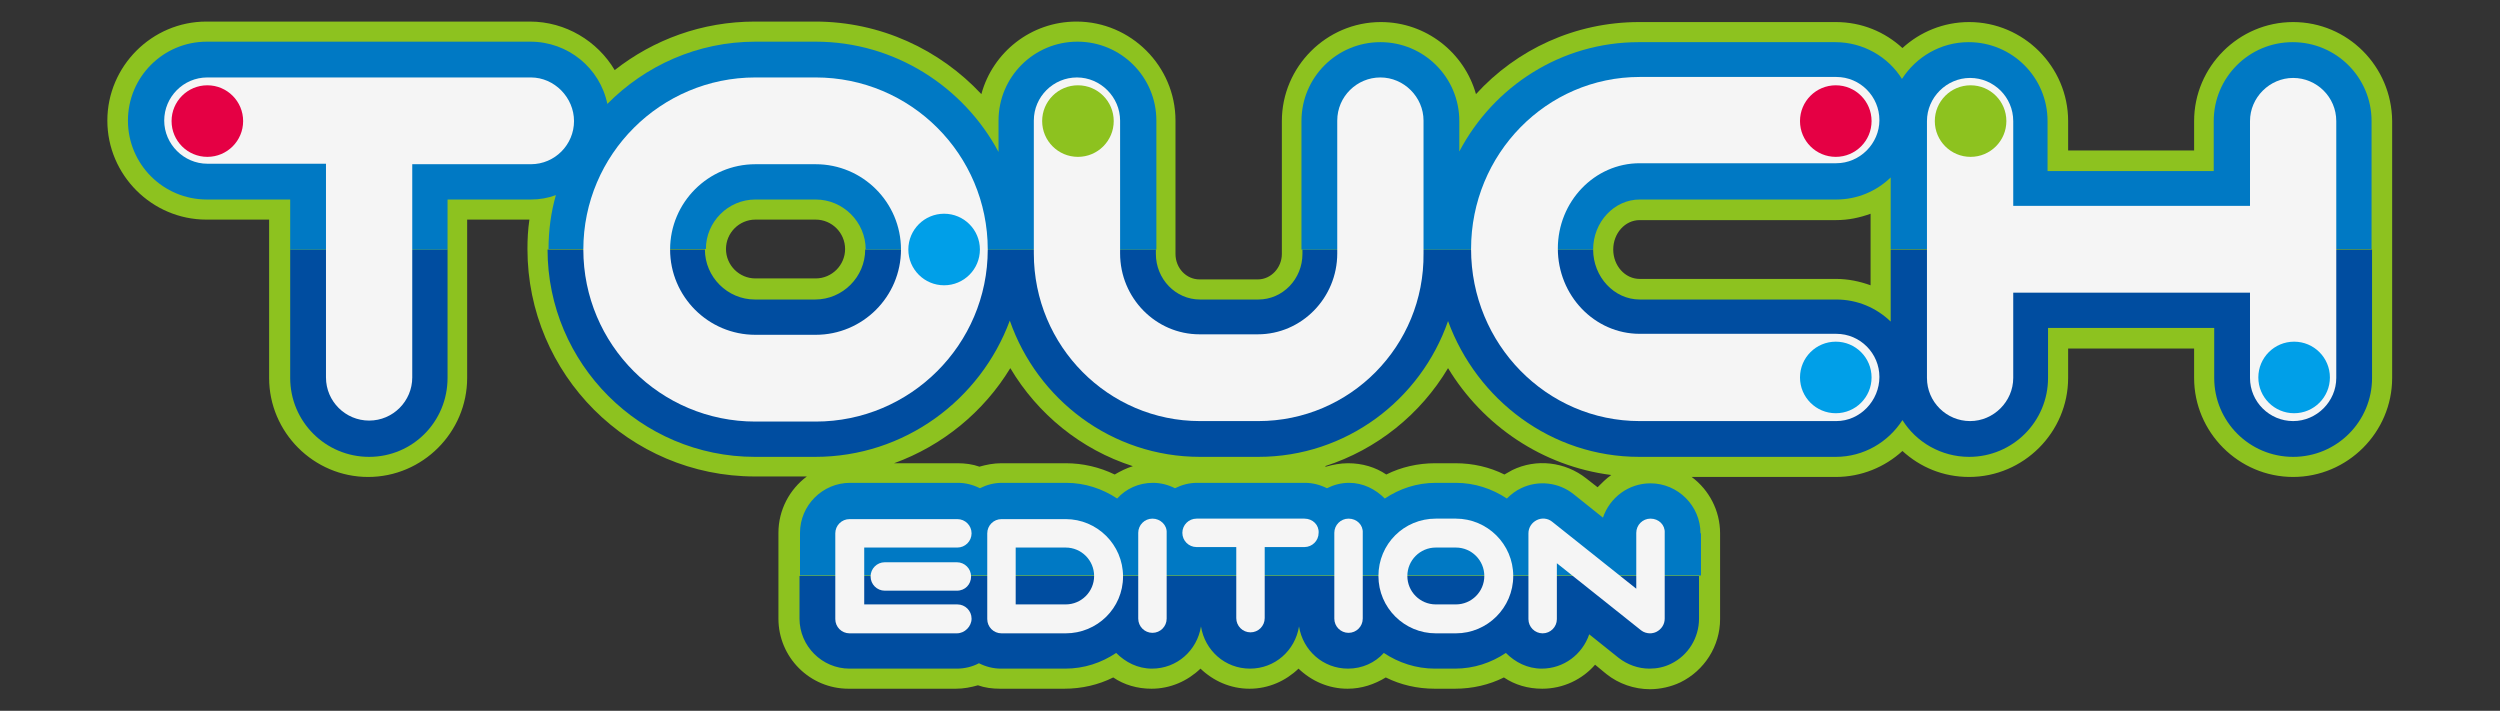
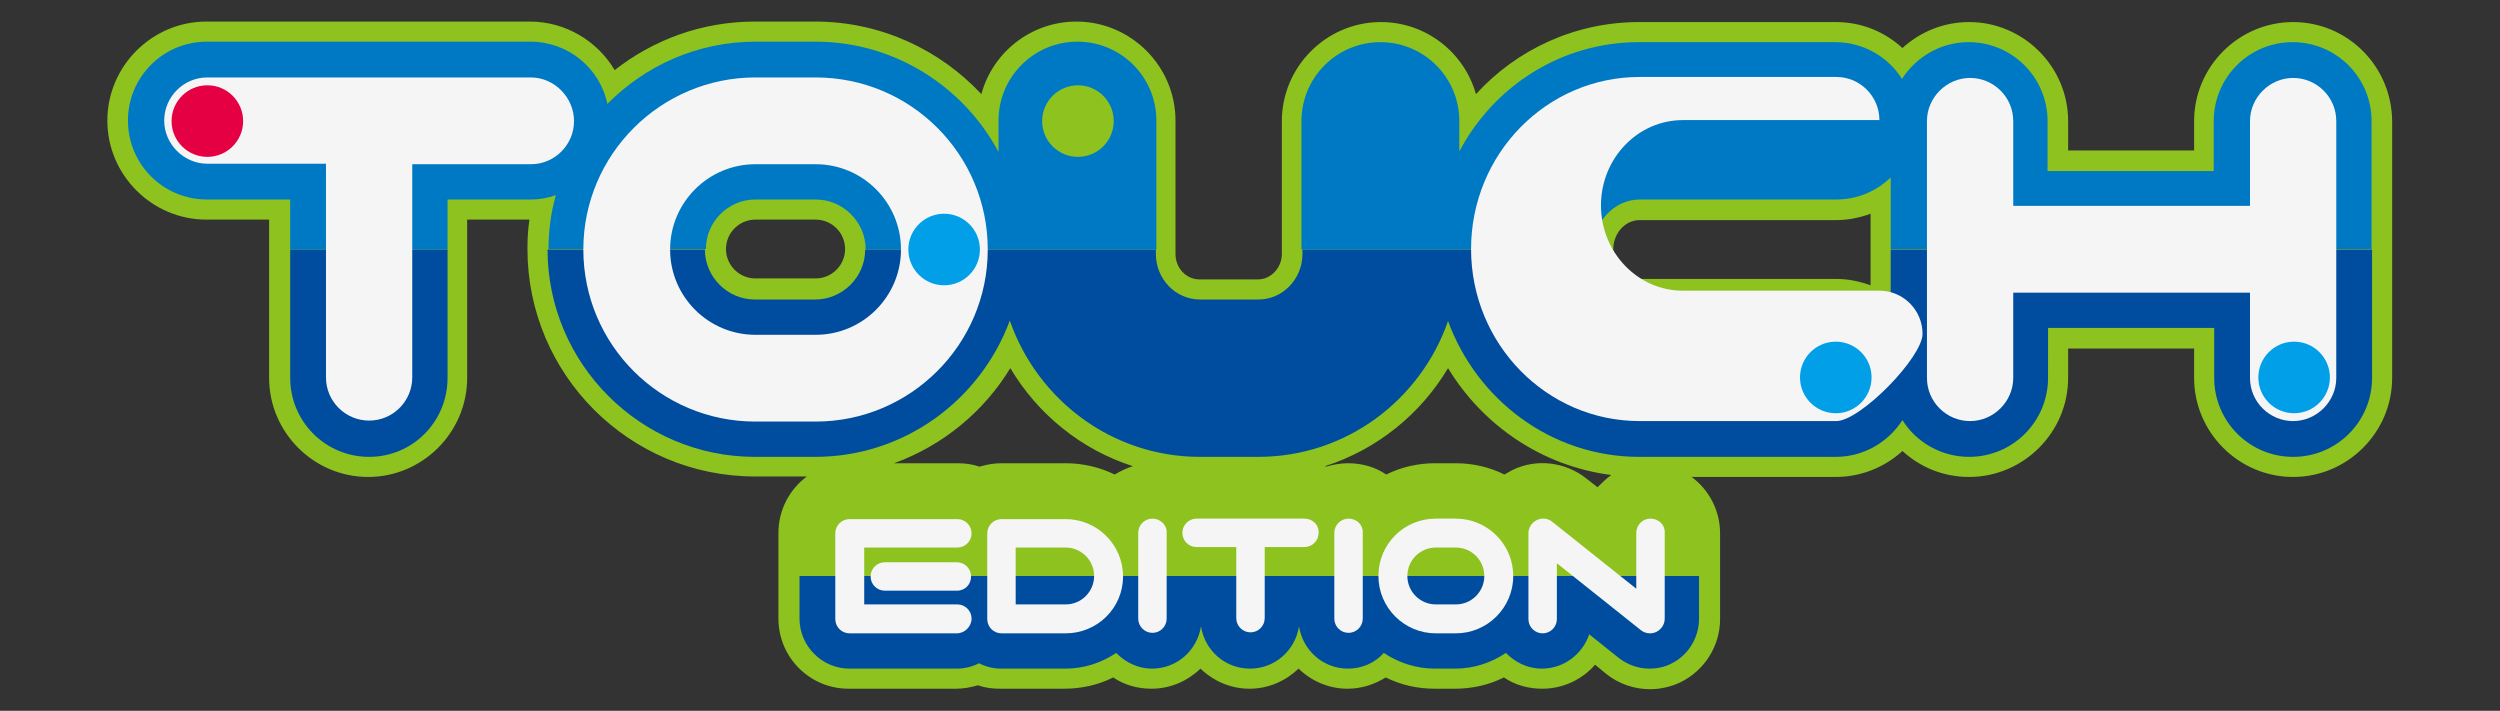
<svg xmlns="http://www.w3.org/2000/svg" version="1.1" id="レイヤー_1" x="0px" y="0px" viewBox="0 0 510 145" style="enable-background:new 0 0 510 145;" xml:space="preserve">
  <rect x="0" y="0" width="510" height="145" fill="#333333" stroke="none" />
  <style type="text/css">
	.st0{fill:#8DC21F;}
	.st1{fill:none;}
	.st2{fill:#004DA0;}
	.st3{fill:#0079C4;}
	.st4{fill:#F5F5F5;}
	.st5{fill:#E50044;}
	.st6{fill:#009FE8;}
</style>
  <g>
    <path class="st0" d="M467.8,4.5c-11.1,0-20.2,9.1-20.2,20.2v6h-25.7v-6c0-11.1-9.1-20.2-20.2-20.2c-5.2,0-10,2-13.6,5.3   c-3.6-3.3-8.3-5.3-13.6-5.3h-40.1c-13.1,0-25,5.6-33.3,14.7c-2.4-8.5-10.2-14.7-19.4-14.7c-11.1,0-20.2,9.1-20.2,20.2v27.1   c0,2.8-2.2,5.2-4.9,5.2h-11.9c-2.7,0-4.9-2.3-4.9-5.2V24.6c0-11.1-9.1-20.2-20.2-20.2c-9.3,0-17.1,6.3-19.4,14.8   c-8.5-9.1-20.6-14.8-33.9-14.8h-12.3c-10.8,0-20.7,3.7-28.6,9.9c-3.5-5.9-10-9.9-17.3-9.9h-66c-11.1,0-20.2,9.1-20.2,20.2   c0,11.1,9.1,20.2,20.2,20.2h12.8v32.3c0,11.1,9.1,20.2,20.2,20.2c11.1,0,20.2-9.1,20.2-20.2V44.8h12.7c-0.3,2-0.4,4-0.4,6   c0,25.6,20.8,46.4,46.4,46.4h10.6c-3.5,2.6-5.8,6.8-5.8,11.5v17.5c0,7.9,6.4,14.3,14.3,14.3h21.9c1.6,0,3.1-0.3,4.5-0.7   c1.4,0.5,2.9,0.7,4.5,0.7h13.1c3.6,0,7-0.8,10-2.3c2.2,1.5,4.9,2.3,7.8,2.3c3.9,0,7.4-1.6,10-4.1c2.6,2.5,6.1,4.1,10,4.1   c3.9,0,7.4-1.6,10-4.1c2.6,2.5,6.1,4.1,10,4.1c2.9,0,5.5-0.9,7.8-2.3c3,1.5,6.4,2.3,10,2.3h4.1c3.6,0,7-0.8,10-2.3   c2.2,1.5,4.9,2.3,7.8,2.3c4.3,0,8.2-1.9,10.8-4.9l2.3,1.9c2.5,2,5.7,3.1,8.9,3.1c2.1,0,4.3-0.5,6.2-1.4c4.9-2.4,8.1-7.4,8.1-12.9   v-17.5c0-4.7-2.3-8.9-5.8-11.5h29.4c5.2,0,10-2,13.6-5.3c3.6,3.3,8.3,5.3,13.6,5.3c11.1,0,20.2-9.1,20.2-20.2v-6h25.7v6   c0,11.1,9.1,20.2,20.2,20.2s20.2-9.1,20.2-20.2V24.7C487.9,13.5,478.9,4.5,467.8,4.5z M217.4,94.5h-13.1c-1.6,0-3.1,0.3-4.5,0.7   c-1.4-0.5-2.9-0.7-4.5-0.7h-12.9c9.9-3.6,18.3-10.5,23.7-19.4c5.6,9.4,14.4,16.6,25,20c-1.3,0.4-2.5,1-3.7,1.7   C224.3,95.3,220.9,94.5,217.4,94.5z M154.1,44.8h12.3c3.3,0,6,2.7,6,6c0,3.3-2.7,6-6,6h-12.3c-3.3,0-6-2.7-6-6   C148.1,47.5,150.8,44.8,154.1,44.8z M325.9,99.4l-2.3-1.8c-4.3-3.4-10.2-4.1-15.1-1.7c-0.5,0.3-1.1,0.6-1.6,0.9   c-3-1.5-6.4-2.3-10-2.3h-4.1c-3.6,0-7,0.8-10,2.3c-2.2-1.5-4.9-2.3-7.8-2.3c-1.6,0-3.1,0.3-4.5,0.7c-0.1,0-0.1-0.1-0.2-0.1   c10.6-3.4,19.5-10.6,25.1-20c7.1,11.7,19.2,20,33.3,21.8C327.7,97.6,326.8,98.5,325.9,99.4z M374.6,56.9h-40.1c-3,0-5.4-2.7-5.4-6   s2.4-6,5.4-6h40.1c2.5,0,4.8-0.5,7-1.3v14.6C379.4,57.4,377,56.9,374.6,56.9z" />
    <path class="st1" d="M244.9,61h11.9c5,0,9-4.2,9-9.3v-0.9h-29.8v0.9C235.9,56.9,239.9,61,244.9,61z" />
    <path class="st1" d="M108.3,40.7h-17v10.2h20.6c0-3.8,0.6-7.5,1.5-11C111.8,40.4,110,40.7,108.3,40.7z" />
    <path class="st2" d="M59.2,77.1c0,8.9,7.2,16.1,16.1,16.1S91.3,86,91.3,77.1V50.9H59.2V77.1z" />
    <path class="st2" d="M385.7,50.9v14.7c-2.9-2.8-6.8-4.5-11.1-4.5h-40.1c-5.2,0-9.5-4.6-9.5-10.2c0,0,0,0,0,0h-59.3v0.9   c0,5.1-4,9.3-9,9.3h-11.9c-5,0-9-4.2-9-9.3v-0.9h-59.3c0,0,0,0,0,0c0,5.6-4.6,10.2-10.2,10.2h-12.3c-5.6,0-10.2-4.6-10.2-10.2   c0,0,0,0,0,0h-32.1c0,0,0,0,0,0c0,23.3,19,42.3,42.3,42.3h12.3c18.2,0,33.7-11.6,39.7-27.8c5.6,16.1,20.8,27.8,38.8,27.8h11.9   c17.9,0,33.1-11.6,38.7-27.7c5.9,16.1,21.1,27.7,39,27.7h40.1c5.7,0,10.7-3,13.6-7.5c2.8,4.5,7.9,7.5,13.6,7.5   c8.9,0,16.1-7.2,16.1-16.1V66.9h33.9v10.2c0,8.9,7.2,16.1,16.1,16.1c8.9,0,16.1-7.2,16.1-16.1V50.9H385.7z" />
    <path class="st3" d="M334.5,40.7h40.1c4.3,0,8.2-1.7,11.1-4.5v14.6h98.1V24.7c0-8.9-7.2-16.1-16.1-16.1c-8.9,0-16.1,7.2-16.1,16.1   v10.2h-33.9V24.7c0-8.9-7.2-16.1-16.1-16.1c-5.7,0-10.7,3-13.6,7.5c-2.8-4.5-7.9-7.5-13.6-7.5h-40.1c-15.8,0-29.6,9-36.6,22.3v-6.2   c0-8.9-7.2-16.1-16.1-16.1s-16.1,7.2-16.1,16.1v26.2H325C325,45.3,329.3,40.7,334.5,40.7z" />
    <path class="st3" d="M154.1,40.7h12.3c5.6,0,10.2,4.6,10.2,10.2h59.3V24.6c0-8.9-7.2-16.1-16.1-16.1c-8.9,0-16.1,7.2-16.1,16.1v6.4   c-7.1-13.3-21.2-22.5-37.3-22.5h-12.3c-11.8,0-22.5,4.9-30.2,12.7c-1.5-7.3-8-12.7-15.7-12.7h-66c-8.9,0-16.1,7.2-16.1,16.1   s7.2,16.1,16.1,16.1h17v10.2h32.1V40.7h17c1.8,0,3.5-0.3,5.1-0.9c-1,3.5-1.5,7.2-1.5,11H144C144,45.3,148.5,40.7,154.1,40.7z" />
-     <path class="st3" d="M346.9,108.8c0-5.6-4.6-10.2-10.2-10.2c-4.5,0-8.3,2.9-9.7,7l-6-4.8c-3-2.4-7.2-2.9-10.7-1.2   c-1.1,0.5-2.1,1.3-2.9,2.1c-3-2-6.6-3.2-10.4-3.2h-4.1c-3.9,0-7.4,1.2-10.4,3.2c-1.9-1.9-4.4-3.2-7.3-3.2c-1.6,0-3.1,0.4-4.5,1.1   c-1.4-0.7-2.9-1.1-4.5-1.1h-22c-1.6,0-3.1,0.4-4.5,1.1c-1.4-0.7-2.9-1.1-4.5-1.1c-2.9,0-5.5,1.2-7.3,3.2c-3-2-6.6-3.2-10.4-3.2   h-13.1c-1.6,0-3.1,0.4-4.5,1.1c-1.4-0.7-2.9-1.1-4.5-1.1h-22c-5.6,0-10.2,4.6-10.2,10.2v8.7h183.8V108.8z" />
    <path class="st2" d="M163.1,117.5v8.7c0,5.6,4.6,10.2,10.2,10.2h21.9c1.6,0,3.2-0.4,4.5-1.1c1.4,0.7,2.9,1.1,4.5,1.1h13.1   c3.9,0,7.4-1.2,10.4-3.2c1.9,1.9,4.4,3.2,7.3,3.2c5.1,0,9.2-3.7,10-8.6c0.8,4.9,4.9,8.6,10,8.6c5.1,0,9.2-3.7,10-8.6   c0.8,4.9,4.9,8.6,10,8.6c2.9,0,5.5-1.2,7.3-3.2c3,2,6.6,3.2,10.4,3.2h4.1c3.9,0,7.4-1.2,10.4-3.2c1.9,1.9,4.4,3.2,7.3,3.2   c4.5,0,8.3-2.9,9.7-7l6,4.8c1.8,1.4,4,2.2,6.3,2.2c1.5,0,3-0.3,4.4-1c3.5-1.7,5.7-5.3,5.7-9.2v-8.7H163.1z" />
    <g>
      <path class="st4" d="M195.2,129.2h-21.9c-1.6,0-2.9-1.3-2.9-2.9v-17.5c0-1.6,1.3-2.9,2.9-2.9h22c1.6,0,2.9,1.3,2.9,2.9    c0,1.6-1.3,2.9-2.9,2.9h-19v11.6h19c1.6,0,2.9,1.3,2.9,2.9S196.8,129.2,195.2,129.2z" />
      <path class="st4" d="M195.2,120.5h-14.7c-1.6,0-2.9-1.3-2.9-2.9s1.3-2.9,2.9-2.9h14.7c1.6,0,2.9,1.3,2.9,2.9    S196.9,120.5,195.2,120.5z" />
    </g>
    <path class="st4" d="M297,129.2h-4.1c-6.4,0-11.7-5.2-11.7-11.7s5.2-11.7,11.7-11.7h4.1c6.4,0,11.7,5.2,11.7,11.7   S303.4,129.2,297,129.2z M292.9,111.7c-3.2,0-5.8,2.6-5.8,5.8c0,3.2,2.6,5.8,5.8,5.8h4.1c3.2,0,5.8-2.6,5.8-5.8   c0-3.2-2.6-5.8-5.8-5.8H292.9z" />
    <path class="st4" d="M217.4,129.2h-13.1c-1.6,0-2.9-1.3-2.9-2.9v-17.5c0-1.6,1.3-2.9,2.9-2.9h13.1c6.4,0,11.7,5.2,11.7,11.7   S223.8,129.2,217.4,129.2z M207.2,123.3h10.2c3.2,0,5.8-2.6,5.8-5.8c0-3.2-2.6-5.8-5.8-5.8h-10.2V123.3z" />
    <path class="st4" d="M336.7,105.8c-1.6,0-2.9,1.3-2.9,2.9v11.4l-17.2-13.7c-0.9-0.7-2.1-0.8-3.1-0.3c-1,0.5-1.7,1.5-1.7,2.7v17.5   c0,1.6,1.3,2.9,2.9,2.9c1.6,0,2.9-1.3,2.9-2.9v-11.4l17.2,13.7c0.5,0.4,1.2,0.6,1.8,0.6c0.4,0,0.9-0.1,1.3-0.3   c1-0.5,1.7-1.5,1.7-2.7v-17.5C339.7,107.1,338.4,105.8,336.7,105.8z" />
    <path class="st4" d="M235.1,105.8c-1.6,0-2.9,1.3-2.9,2.9v17.5c0,1.6,1.3,2.9,2.9,2.9s2.9-1.3,2.9-2.9v-17.5   C238.1,107.1,236.7,105.8,235.1,105.8z" />
    <path class="st4" d="M275.1,105.8c-1.6,0-2.9,1.3-2.9,2.9v17.5c0,1.6,1.3,2.9,2.9,2.9s2.9-1.3,2.9-2.9v-17.5   C278.1,107.1,276.8,105.8,275.1,105.8z" />
    <path class="st4" d="M266.1,105.8h-22c-1.6,0-2.9,1.3-2.9,2.9c0,1.6,1.3,2.9,2.9,2.9h8.1v14.5c0,1.6,1.3,2.9,2.9,2.9   s2.9-1.3,2.9-2.9v-14.5h8.1c1.6,0,2.9-1.3,2.9-2.9C269.1,107.1,267.8,105.8,266.1,105.8z" />
-     <path class="st4" d="M256.7,85.9h-11.9c-18.7,0-33.9-15.3-33.9-34.2V24.6c0-4.9,4-8.8,8.8-8.8s8.8,4,8.8,8.8v27.1   c0,9.1,7.3,16.5,16.2,16.5h11.9c8.9,0,16.2-7.4,16.2-16.5V24.6c0-4.9,4-8.8,8.8-8.8s8.8,4,8.8,8.8v27.1   C290.6,70.6,275.4,85.9,256.7,85.9z" />
    <path class="st4" d="M166.4,15.8h-12.3c-19.3,0-35.1,15.7-35.1,35.1s15.7,35.1,35.1,35.1h12.3c19.3,0,35.1-15.7,35.1-35.1   S185.8,15.8,166.4,15.8z M166.4,68.3h-12.3c-9.6,0-17.4-7.8-17.4-17.4s7.8-17.4,17.4-17.4h12.3c9.6,0,17.4,7.8,17.4,17.4   S176,68.3,166.4,68.3z" />
    <path class="st4" d="M108.3,15.8h-66c-4.9,0-8.8,4-8.8,8.8s4,8.8,8.8,8.8h24.2v43.6c0,4.9,4,8.8,8.8,8.8c4.9,0,8.8-4,8.8-8.8V33.5   h24.2c4.9,0,8.8-4,8.8-8.8S113.1,15.8,108.3,15.8z" />
    <path class="st4" d="M476.6,24.7c0-4.9-4-8.8-8.8-8.8s-8.8,4-8.8,8.8V42h-48.3V24.7c0-4.9-4-8.8-8.8-8.8s-8.8,4-8.8,8.8v52.4   c0,4.9,4,8.8,8.8,8.8s8.8-4,8.8-8.8V59.7h48.3v17.4c0,4.9,4,8.8,8.8,8.8s8.8-4,8.8-8.8V24.7z" />
-     <path class="st4" d="M374.6,85.9h-40.1c-19,0-34.4-15.7-34.4-35.1s15.4-35.1,34.4-35.1h40.1c4.9,0,8.8,4,8.8,8.8s-4,8.8-8.8,8.8   h-40.1c-9.2,0-16.7,7.8-16.7,17.4s7.5,17.4,16.7,17.4h40.1c4.9,0,8.8,4,8.8,8.8S379.5,85.9,374.6,85.9z" />
+     <path class="st4" d="M374.6,85.9h-40.1c-19,0-34.4-15.7-34.4-35.1s15.4-35.1,34.4-35.1h40.1c4.9,0,8.8,4,8.8,8.8h-40.1c-9.2,0-16.7,7.8-16.7,17.4s7.5,17.4,16.7,17.4h40.1c4.9,0,8.8,4,8.8,8.8S379.5,85.9,374.6,85.9z" />
    <circle class="st5" cx="42.3" cy="24.7" r="7.3" />
-     <circle class="st5" cx="374.5" cy="24.7" r="7.3" />
    <circle class="st6" cx="374.5" cy="77" r="7.3" />
-     <circle class="st0" cx="402" cy="24.7" r="7.3" />
    <circle class="st6" cx="468" cy="77" r="7.3" />
    <circle class="st0" cx="219.9" cy="24.7" r="7.3" />
    <circle class="st6" cx="192.6" cy="50.9" r="7.3" />
  </g>
</svg>